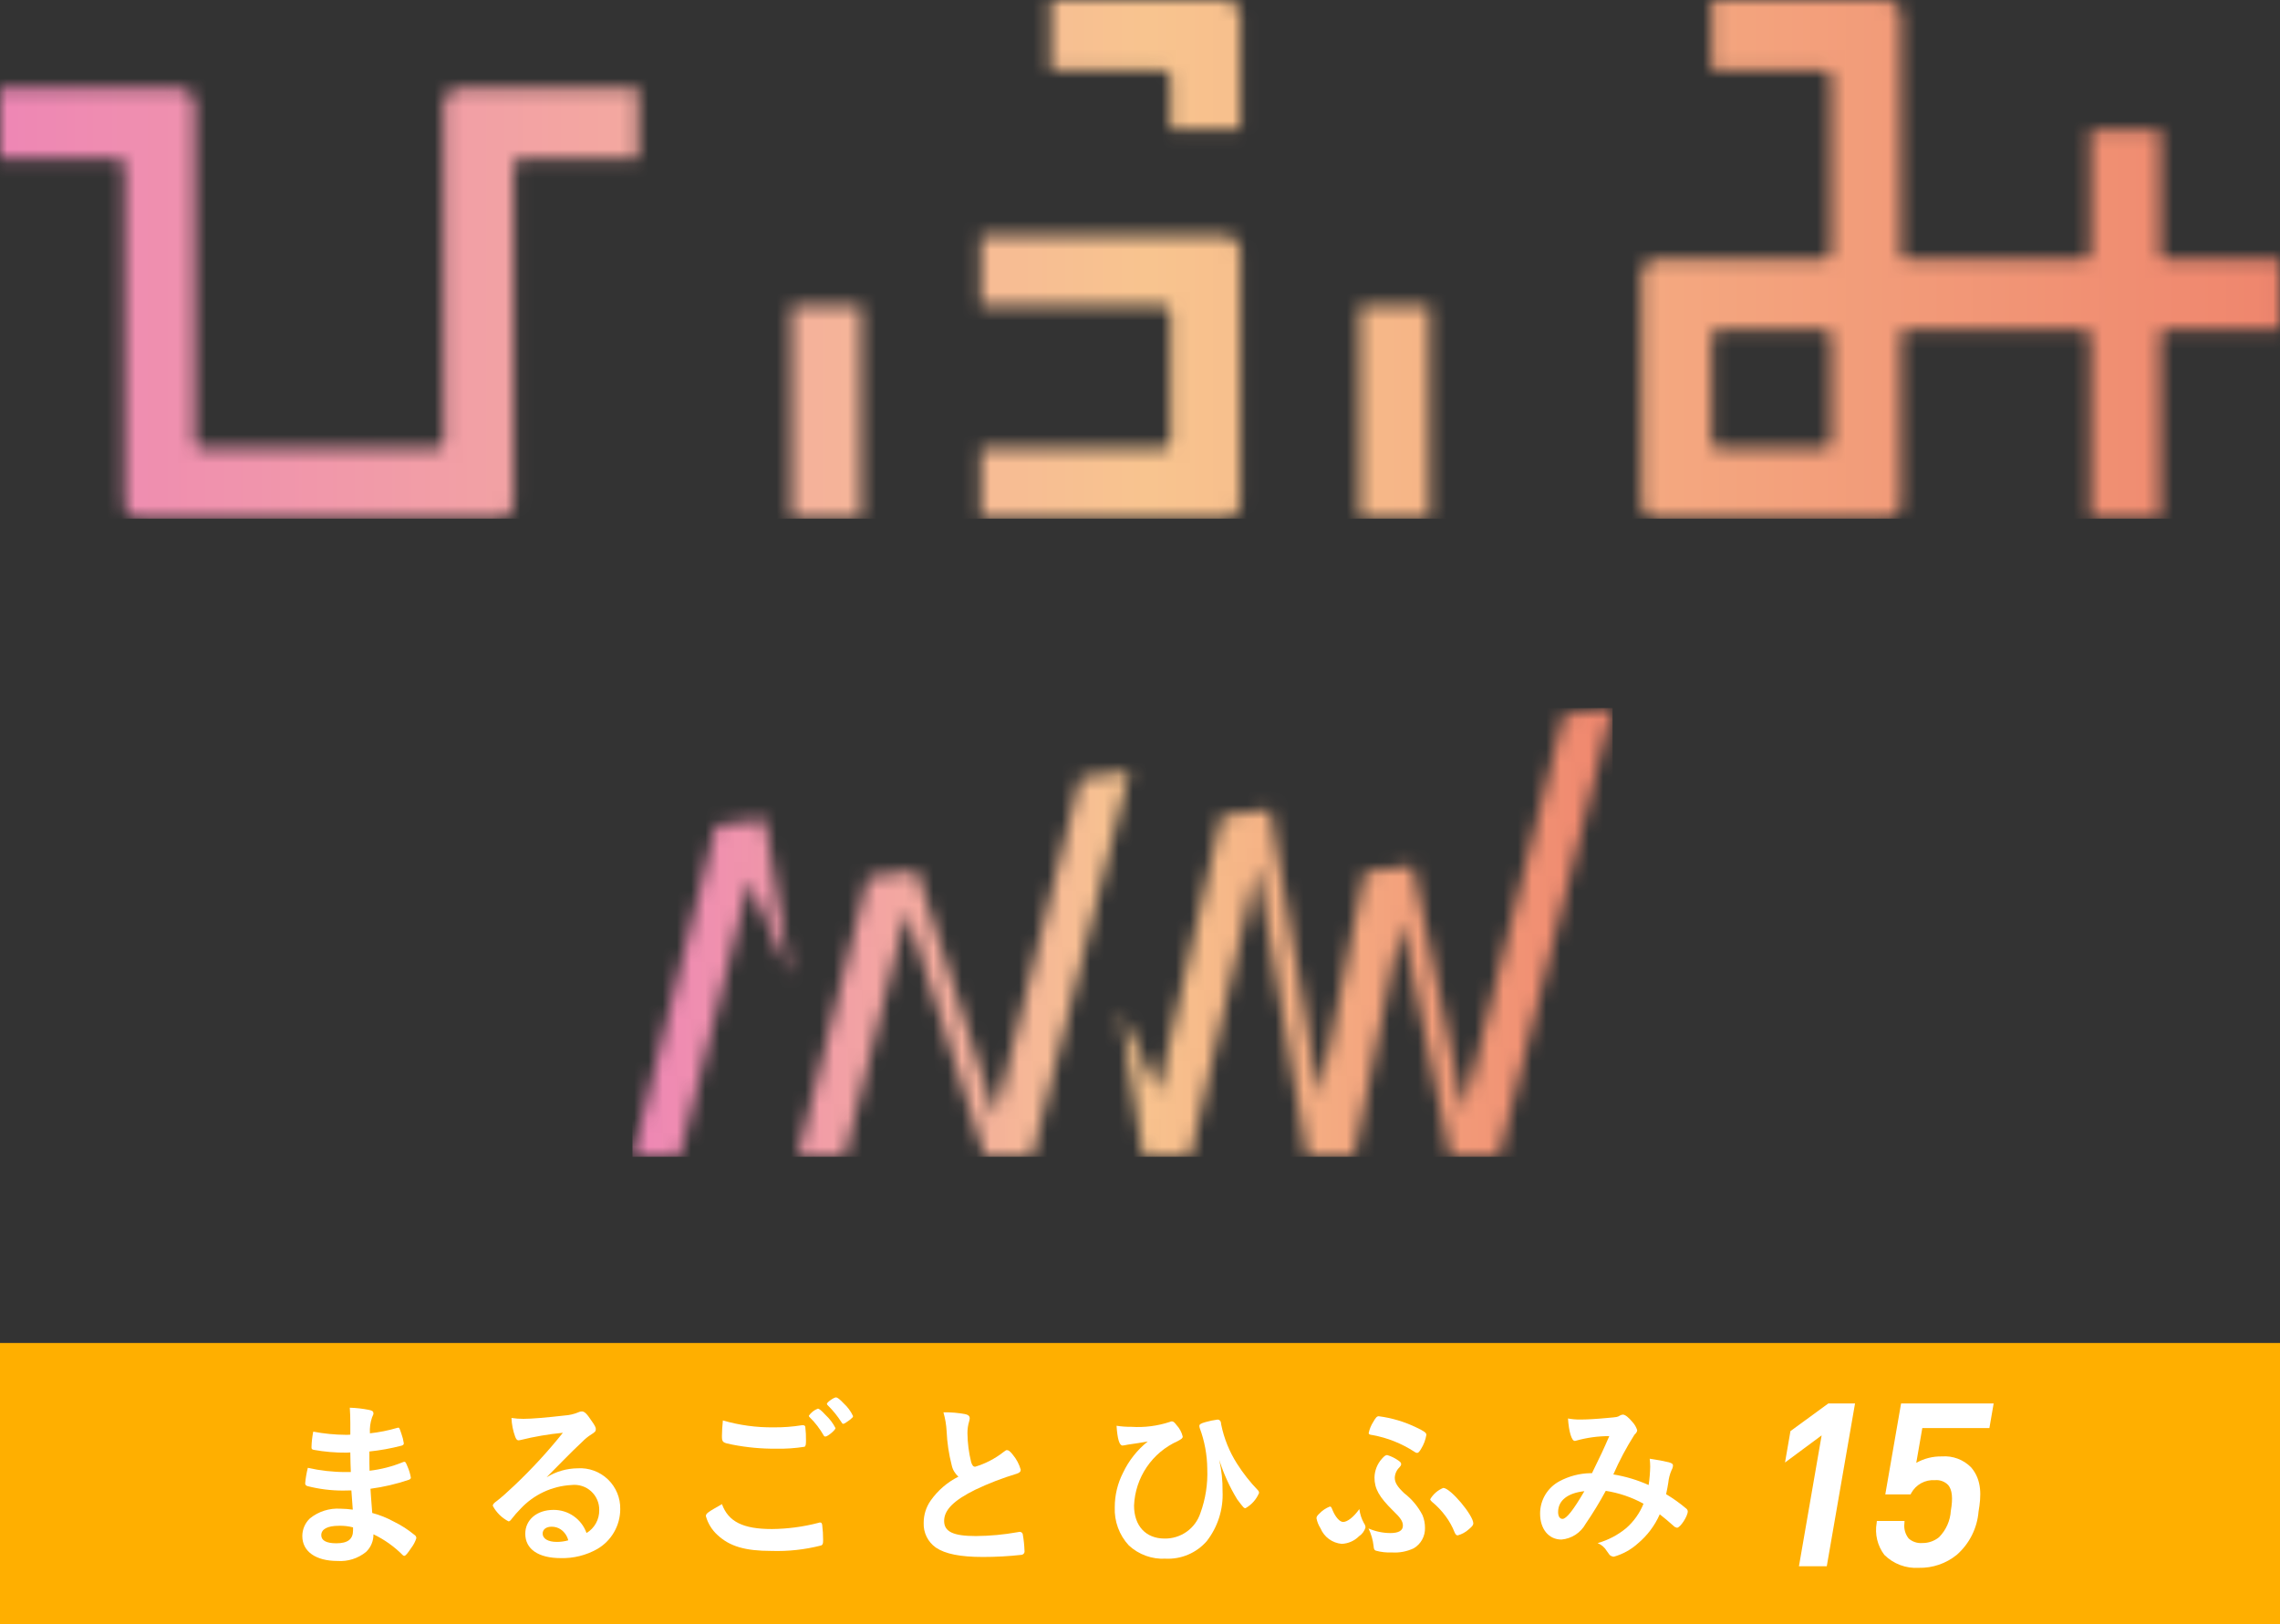
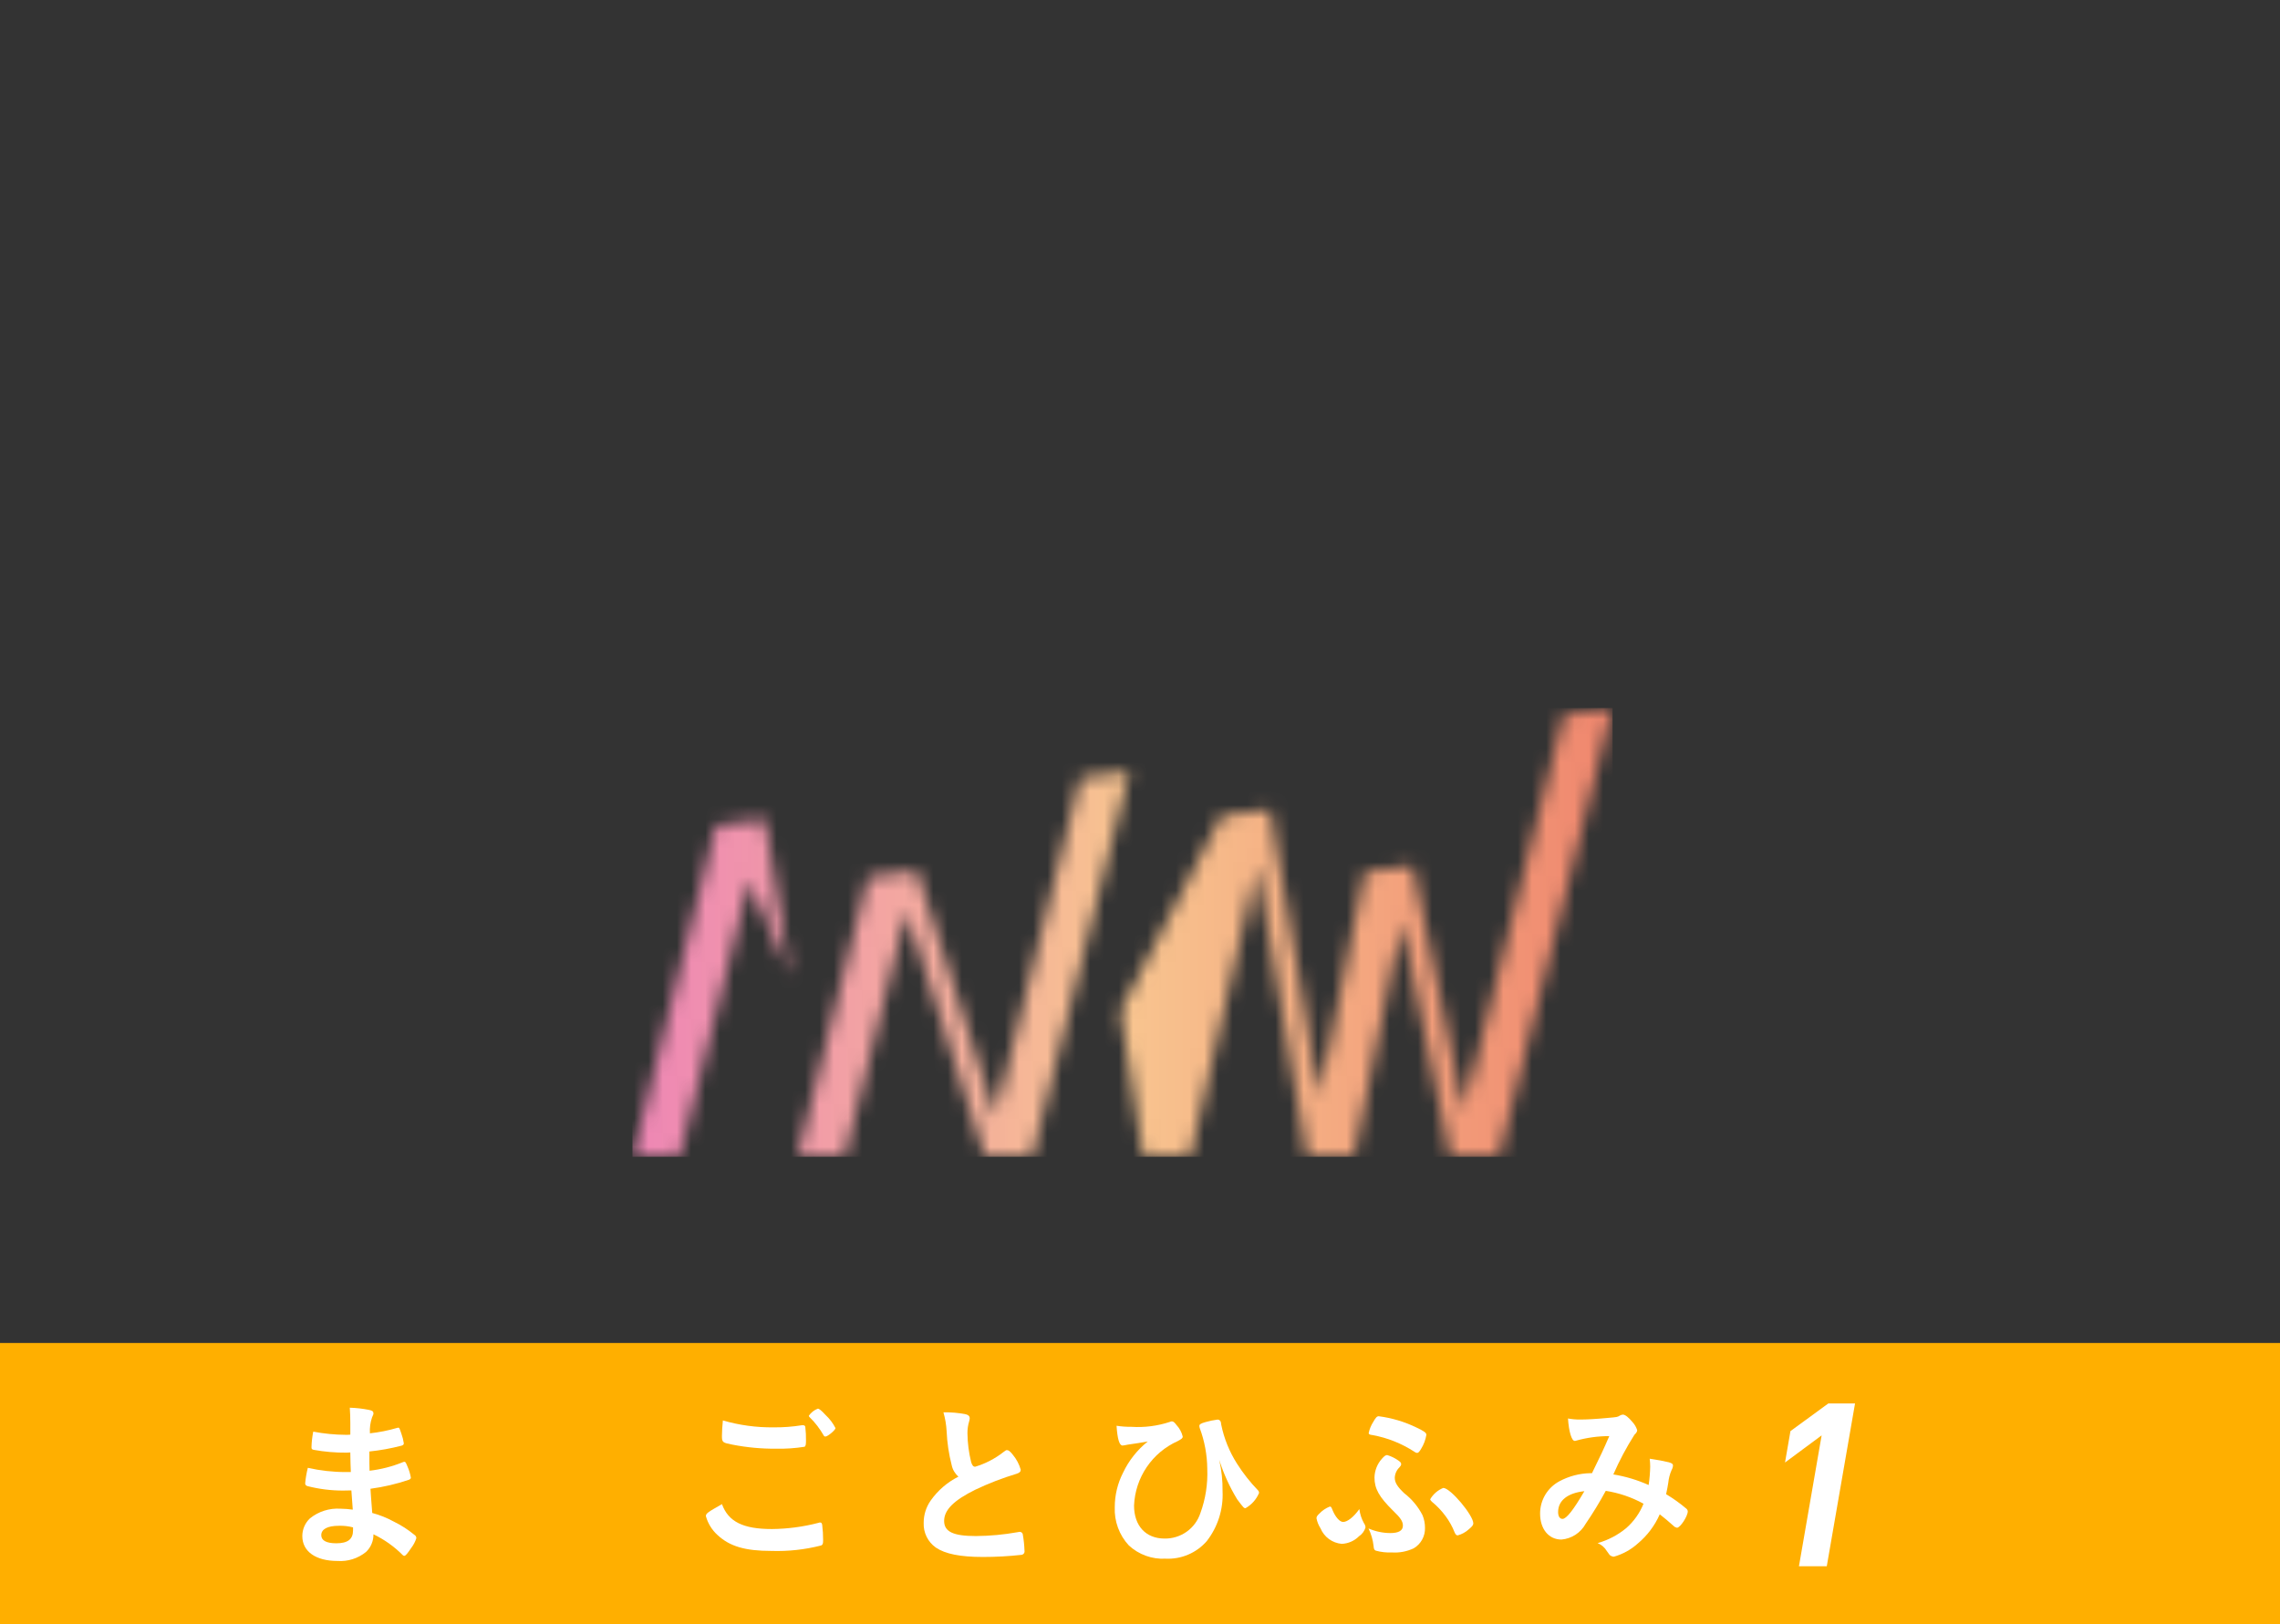
<svg xmlns="http://www.w3.org/2000/svg" width="160" height="114" viewBox="0 0 160 114" fill="none">
  <rect x="0" y="0" width="160" height="114" fill="#333333" stroke="none" />
  <g clip-path="url(#clip0_4761_91921)">
    <path d="M160 94.26H0V114.004H160V94.26Z" fill="#FFAF00" />
    <path d="M27.636 106.797C27.158 106.535 26.649 106.331 26.122 106.191C26.049 105.224 26.024 104.963 25.998 104.492C26.916 104.369 27.819 104.158 28.696 103.861C28.783 103.824 28.833 103.775 28.833 103.714C28.788 103.445 28.708 103.182 28.597 102.933C28.474 102.633 28.45 102.598 28.375 102.598C28.332 102.602 28.29 102.615 28.251 102.634C27.509 102.935 26.73 103.134 25.934 103.226C25.922 102.794 25.922 102.755 25.922 101.876C26.682 101.797 27.436 101.661 28.176 101.468C28.3 101.431 28.337 101.382 28.337 101.295C28.302 101.062 28.244 100.834 28.163 100.613C28.026 100.219 28.026 100.203 27.941 100.203C27.92 100.204 27.899 100.208 27.88 100.217C27.252 100.402 26.61 100.53 25.96 100.601C25.935 100.223 25.985 99.845 26.107 99.487C26.195 99.289 26.207 99.263 26.207 99.201C26.207 99.064 26.132 99.004 25.885 98.954C25.444 98.867 24.996 98.816 24.547 98.803C24.571 99.238 24.584 99.436 24.584 99.87V100.694C24.447 100.706 24.337 100.706 24.275 100.706C23.505 100.702 22.738 100.627 21.982 100.482C21.91 100.842 21.869 101.207 21.859 101.574C21.859 101.697 21.882 101.722 22.006 101.759C22.766 101.897 23.538 101.963 24.31 101.957C24.401 101.957 24.492 101.953 24.583 101.944C24.596 102.712 24.596 102.712 24.62 103.319H24.264C23.369 103.32 22.475 103.22 21.602 103.022C21.511 103.379 21.448 103.744 21.416 104.111C21.416 104.211 21.465 104.273 21.589 104.309C22.398 104.515 23.23 104.619 24.066 104.619C24.214 104.619 24.376 104.619 24.658 104.608C24.671 104.868 24.695 105.151 24.756 105.957C24.469 105.917 24.179 105.895 23.889 105.891C23.114 105.841 22.349 106.085 21.746 106.574C21.578 106.734 21.444 106.925 21.353 107.138C21.262 107.351 21.215 107.579 21.215 107.811C21.215 108.891 22.155 109.559 23.679 109.559C24.404 109.611 25.122 109.385 25.687 108.926C25.854 108.767 25.987 108.575 26.076 108.362C26.166 108.148 26.21 107.919 26.207 107.688C26.971 108.053 27.666 108.547 28.263 109.149C28.276 109.165 28.293 109.177 28.312 109.186C28.331 109.195 28.352 109.199 28.373 109.2C28.459 109.2 28.596 109.038 28.869 108.63C29.023 108.429 29.14 108.202 29.217 107.961C29.217 107.913 29.204 107.866 29.18 107.825C29.156 107.784 29.122 107.749 29.08 107.726C28.637 107.36 28.152 107.048 27.636 106.797V106.797ZM24.774 107.417C24.774 108.035 24.403 108.319 23.598 108.319C22.903 108.319 22.545 108.121 22.545 107.75C22.545 107.329 22.98 107.091 23.773 107.091C24.11 107.079 24.448 107.117 24.775 107.202L24.774 107.417Z" fill="white" />
-     <path d="M40.536 103.056C39.765 103.064 39.011 103.283 38.355 103.688C38.851 103.193 38.912 103.131 39.459 102.569C40.226 101.79 40.237 101.79 40.859 101.196C41.051 100.996 41.267 100.821 41.502 100.674C41.774 100.502 41.812 100.451 41.812 100.29C41.812 100.192 41.737 100.031 41.502 99.709C41.179 99.213 41.006 99.064 40.833 99.064C40.746 99.065 40.662 99.086 40.586 99.125C40.282 99.253 39.96 99.328 39.631 99.349C38.33 99.496 37.328 99.584 36.736 99.584C36.454 99.586 36.172 99.566 35.893 99.523C35.91 99.975 35.999 100.422 36.156 100.847C36.23 101.033 36.293 101.094 36.393 101.094C36.438 101.09 36.483 101.082 36.528 101.071C37.505 100.829 38.498 100.659 39.5 100.563C38.458 101.865 37.329 103.094 36.119 104.241C35.599 104.737 35.189 105.097 34.905 105.318C34.632 105.516 34.583 105.582 34.583 105.692C34.831 106.158 35.216 106.538 35.686 106.78C35.758 106.78 35.817 106.73 35.907 106.608C36.095 106.365 36.298 106.133 36.514 105.914C37.445 104.905 38.734 104.3 40.105 104.229C40.352 104.2 40.602 104.224 40.839 104.299C41.076 104.374 41.294 104.499 41.478 104.666C41.663 104.833 41.809 105.037 41.908 105.265C42.007 105.493 42.056 105.739 42.051 105.988C42.057 106.311 41.978 106.63 41.821 106.913C41.665 107.196 41.436 107.432 41.16 107.599C40.99 107.121 40.676 106.707 40.261 106.416C39.846 106.125 39.349 105.971 38.842 105.975C37.677 105.975 36.861 106.669 36.861 107.648C36.861 108.726 37.777 109.359 39.35 109.359C40.243 109.383 41.125 109.164 41.903 108.727C42.395 108.443 42.803 108.036 43.088 107.544C43.373 107.053 43.524 106.496 43.526 105.928C43.535 105.538 43.462 105.151 43.314 104.791C43.165 104.431 42.943 104.105 42.662 103.835C42.38 103.565 42.046 103.356 41.68 103.222C41.315 103.088 40.925 103.031 40.536 103.056V103.056ZM39.061 108.221C38.468 108.221 38.081 107.998 38.081 107.639C38.081 107.342 38.328 107.155 38.714 107.155C38.938 107.153 39.158 107.217 39.344 107.341C39.61 107.524 39.8 107.797 39.878 108.11C39.613 108.186 39.337 108.224 39.061 108.222V108.221Z" fill="white" />
-     <path d="M58.673 98.078C58.51 98.078 58.028 98.423 58.028 98.535C58.032 98.555 58.039 98.574 58.049 98.591C58.06 98.608 58.073 98.623 58.09 98.635C58.45 98.991 58.77 99.386 59.044 99.812C59.093 99.898 59.13 99.935 59.167 99.935C59.242 99.935 59.379 99.849 59.628 99.663C59.825 99.501 59.863 99.466 59.863 99.39C59.705 99.052 59.481 98.748 59.205 98.498C58.945 98.215 58.756 98.078 58.673 98.078Z" fill="white" />
    <path d="M57.392 98.869C57.136 98.967 56.916 99.14 56.76 99.365C56.76 99.384 56.765 99.403 56.774 99.42C56.782 99.437 56.795 99.452 56.811 99.463C57.193 99.837 57.522 100.262 57.788 100.726C57.826 100.801 57.863 100.827 57.925 100.827C58.086 100.827 58.631 100.367 58.631 100.235C58.456 99.891 58.221 99.58 57.937 99.317C57.629 98.981 57.478 98.869 57.392 98.869Z" fill="white" />
    <path d="M51.408 101.397C52.412 101.593 53.433 101.688 54.456 101.68C55.128 101.695 55.8 101.649 56.463 101.544C56.537 101.495 56.561 101.397 56.561 101.111C56.566 100.788 56.549 100.465 56.512 100.144C56.505 100.109 56.484 100.077 56.454 100.057C56.424 100.036 56.387 100.028 56.351 100.034H56.265C55.609 100.14 54.946 100.189 54.282 100.182C53.08 100.195 51.882 100.032 50.728 99.697C50.69 100.034 50.662 100.517 50.662 100.788C50.665 101.234 50.702 101.26 51.408 101.397Z" fill="white" />
    <path d="M57.563 106.86C57.517 106.858 57.471 106.867 57.428 106.886C56.364 107.163 55.27 107.308 54.17 107.319C52.137 107.319 51.111 106.799 50.664 105.571C49.648 106.144 49.536 106.229 49.536 106.414C49.677 106.925 49.961 107.385 50.354 107.741C51.209 108.531 52.274 108.855 54.144 108.855C55.317 108.892 56.489 108.763 57.626 108.472C57.737 108.421 57.763 108.347 57.763 108.1C57.764 107.74 57.742 107.38 57.697 107.022C57.675 106.909 57.637 106.86 57.563 106.86Z" fill="white" />
    <path d="M71.555 107.515C71.501 107.519 71.448 107.528 71.396 107.542C70.435 107.714 69.461 107.804 68.485 107.811C66.886 107.811 66.255 107.503 66.255 106.748C66.255 105.979 66.936 105.3 68.448 104.555C69.381 104.112 70.346 103.739 71.335 103.441C71.545 103.375 71.631 103.29 71.631 103.155C71.521 102.769 71.332 102.41 71.074 102.102C70.888 101.866 70.778 101.78 70.664 101.78C70.603 101.78 70.578 101.792 70.417 101.917C69.826 102.379 69.153 102.728 68.434 102.945C68.299 102.945 68.226 102.857 68.151 102.622C67.986 101.957 67.899 101.275 67.891 100.59C67.888 100.305 67.93 100.021 68.014 99.748C68.034 99.68 68.047 99.609 68.051 99.538C68.051 99.401 67.965 99.314 67.779 99.265C67.262 99.162 66.734 99.116 66.206 99.128C66.33 99.557 66.405 99.999 66.429 100.444C66.464 101.256 66.585 102.061 66.788 102.847C66.854 103.156 67.02 103.435 67.26 103.641C66.483 104.03 65.816 104.604 65.315 105.314C64.99 105.774 64.817 106.324 64.82 106.887C64.806 107.224 64.877 107.56 65.026 107.863C65.176 108.166 65.399 108.427 65.675 108.621C66.334 109.066 67.386 109.279 68.972 109.279C69.878 109.28 70.784 109.23 71.685 109.13C71.718 109.126 71.75 109.115 71.778 109.098C71.807 109.081 71.832 109.059 71.852 109.032C71.871 109.005 71.885 108.975 71.893 108.942C71.9 108.91 71.901 108.876 71.895 108.843C71.882 108.449 71.84 108.056 71.77 107.668C71.756 107.623 71.727 107.583 71.688 107.556C71.649 107.528 71.603 107.514 71.555 107.515V107.515Z" fill="white" />
    <path d="M86.802 102.721C86.272 101.888 85.899 100.965 85.701 99.997C85.674 99.8 85.674 99.8 85.651 99.761C85.631 99.722 85.601 99.69 85.563 99.668C85.526 99.646 85.483 99.635 85.439 99.637C85.155 99.674 84.873 99.733 84.597 99.812C84.251 99.91 84.164 99.971 84.164 100.095C84.167 100.138 84.175 100.179 84.188 100.22C84.533 101.143 84.713 102.12 84.721 103.105C84.763 104.16 84.599 105.212 84.237 106.204C84.063 106.73 83.726 107.187 83.273 107.508C82.821 107.828 82.278 107.996 81.724 107.987C80.408 107.987 79.582 107.095 79.582 105.669C79.622 104.706 79.929 103.773 80.469 102.975C81.009 102.177 81.761 101.545 82.64 101.15C82.924 100.999 82.999 100.938 82.999 100.827C82.924 100.52 82.77 100.238 82.553 100.008C82.417 99.822 82.332 99.761 82.231 99.761C82.184 99.765 82.138 99.778 82.096 99.799C81.23 100.085 80.317 100.203 79.407 100.145C79.055 100.149 78.703 100.124 78.354 100.07C78.416 101 78.552 101.458 78.775 101.458C78.833 101.454 78.89 101.446 78.947 101.434C78.997 101.42 79.06 101.41 79.134 101.397C79.888 101.285 79.901 101.285 80.545 101.173C79.808 101.763 79.214 102.513 78.811 103.366C78.428 104.114 78.229 104.942 78.229 105.782C78.208 106.273 78.284 106.763 78.454 107.225C78.623 107.686 78.882 108.11 79.217 108.47C79.562 108.789 79.968 109.036 80.411 109.196C80.853 109.355 81.323 109.424 81.793 109.399C82.336 109.425 82.877 109.329 83.377 109.116C83.877 108.904 84.322 108.581 84.68 108.173C85.459 107.175 85.854 105.932 85.794 104.668C85.804 103.926 85.725 103.185 85.559 102.462C85.867 103.434 86.291 104.366 86.822 105.237C87.268 105.829 87.293 105.855 87.404 105.855C87.834 105.613 88.17 105.234 88.358 104.778C88.353 104.708 88.323 104.642 88.272 104.593C87.72 104.02 87.227 103.393 86.802 102.721Z" fill="white" />
    <path d="M101.283 104.433C100.898 104.588 100.575 104.867 100.366 105.226C100.366 105.275 100.404 105.324 100.48 105.399C100.843 105.695 101.168 106.036 101.445 106.414C101.706 106.764 101.918 107.147 102.078 107.553C102.151 107.715 102.202 107.763 102.3 107.763C102.585 107.685 102.848 107.541 103.068 107.343C103.302 107.145 103.39 107.045 103.39 106.921C103.389 106.35 101.782 104.433 101.283 104.433Z" fill="white" />
    <path d="M99.404 100.195C98.57 99.789 97.675 99.521 96.754 99.402C96.63 99.402 96.544 99.489 96.37 99.797C96.217 100.035 96.108 100.299 96.048 100.577C96.048 100.663 96.109 100.701 96.32 100.724C97.371 100.916 98.373 101.317 99.267 101.903C99.317 101.944 99.378 101.969 99.442 101.976C99.529 101.976 99.602 101.903 99.726 101.691C99.914 101.389 100.04 101.054 100.097 100.704C100.098 100.567 99.951 100.455 99.404 100.195Z" fill="white" />
    <path d="M98.538 104.802C98.066 104.355 97.879 104.059 97.879 103.724C97.888 103.448 98.003 103.186 98.202 102.994C98.3 102.882 98.326 102.845 98.326 102.758C98.326 102.67 98.29 102.623 98.114 102.498C97.88 102.334 97.621 102.209 97.347 102.127C97.235 102.127 97.15 102.188 96.963 102.399C96.646 102.759 96.466 103.22 96.455 103.7C96.455 104.49 96.778 105.061 97.756 106.028C98.289 106.536 98.449 106.783 98.449 107.081C98.449 107.426 98.153 107.601 97.571 107.601C97.042 107.599 96.519 107.489 96.035 107.278C96.225 107.667 96.346 108.087 96.392 108.517C96.406 108.714 96.443 108.803 96.555 108.838C96.921 108.938 97.302 108.98 97.681 108.962C98.21 108.997 98.739 108.895 99.217 108.666C99.464 108.518 99.667 108.307 99.804 108.054C99.942 107.801 100.009 107.516 99.999 107.229C100.001 106.927 99.942 106.627 99.826 106.348C99.516 105.744 99.076 105.216 98.538 104.802V104.802Z" fill="white" />
    <path d="M95.393 105.918C94.998 106.475 94.551 106.822 94.254 106.822C94.018 106.822 93.721 106.487 93.523 106.016C93.412 105.744 93.412 105.744 93.313 105.744C93.035 105.853 92.786 106.023 92.582 106.24C92.433 106.377 92.385 106.462 92.385 106.562C92.433 106.814 92.53 107.053 92.668 107.269C92.793 107.569 92.997 107.829 93.259 108.021C93.522 108.213 93.831 108.329 94.155 108.358C94.612 108.34 95.046 108.15 95.369 107.825C95.59 107.679 95.751 107.459 95.826 107.205C95.819 107.098 95.781 106.995 95.716 106.909C95.546 106.602 95.436 106.266 95.393 105.918V105.918Z" fill="white" />
    <path d="M116.92 104.872C116.995 104.513 117.032 104.34 117.07 104.082C117.1 103.77 117.179 103.464 117.305 103.177C117.363 103.079 117.397 102.968 117.403 102.854C117.403 102.756 117.329 102.693 117.106 102.632C116.748 102.546 116.301 102.458 115.769 102.383C115.791 102.569 115.803 102.755 115.804 102.942C115.794 103.373 115.758 103.803 115.694 104.229C114.904 103.875 114.072 103.625 113.217 103.486C113.636 102.524 114.129 101.596 114.692 100.71C114.841 100.563 114.89 100.475 114.89 100.377C114.824 100.17 114.714 99.979 114.567 99.818C114.294 99.485 114.047 99.287 113.884 99.287C113.805 99.294 113.73 99.319 113.663 99.361C113.5 99.461 113.5 99.461 112.796 99.522C112.039 99.596 111.321 99.633 110.899 99.633C110.609 99.636 110.319 99.612 110.034 99.559C110.095 100.489 110.293 101.132 110.504 101.132C110.534 101.134 110.563 101.13 110.591 101.119C111.353 100.905 112.14 100.796 112.932 100.797C112.511 101.764 112.35 102.113 111.718 103.398H111.594C110.836 103.414 110.094 103.609 109.427 103.969C109.018 104.189 108.676 104.516 108.438 104.915C108.2 105.314 108.075 105.771 108.077 106.235C108.077 107.324 108.684 108.057 109.576 108.057C109.927 108.026 110.266 107.91 110.562 107.718C110.858 107.525 111.101 107.263 111.272 106.954C111.783 106.207 112.254 105.434 112.685 104.638C113.614 104.783 114.511 105.088 115.335 105.542C115.07 106.199 114.654 106.785 114.122 107.253C113.533 107.74 112.849 108.099 112.114 108.306C112.384 108.416 112.611 108.611 112.759 108.863C112.921 109.086 112.921 109.097 112.956 109.136C113.038 109.21 113.143 109.254 113.253 109.26C113.879 109.084 114.456 108.765 114.938 108.33C115.601 107.776 116.126 107.076 116.474 106.286C116.721 106.471 117.133 106.818 117.462 107.116C117.523 107.175 117.601 107.214 117.685 107.228C117.909 107.228 118.44 106.422 118.44 106.075C118.433 106.003 118.398 105.937 118.342 105.89C117.897 105.512 117.421 105.172 116.92 104.872V104.872ZM109.65 106.606C109.453 106.606 109.341 106.421 109.341 106.123C109.341 105.318 110.009 104.787 111.184 104.662C110.405 106 109.921 106.606 109.65 106.606Z" fill="white" />
    <path d="M125.646 100.445L125.264 102.65L127.834 100.745L126.273 109.753L126.241 109.931H128.195L130.147 98.683L130.178 98.505H128.303L125.646 100.445Z" fill="white" />
-     <path d="M139.607 100.232L139.906 98.504H133.409L132.301 104.888H134.078L134.119 104.802C134.28 104.507 134.522 104.264 134.816 104.102C135.111 103.94 135.446 103.866 135.781 103.889C135.953 103.872 136.126 103.894 136.288 103.954C136.45 104.013 136.597 104.108 136.717 104.233C136.995 104.562 137.056 105.154 136.901 106.034C136.859 106.735 136.563 107.398 136.068 107.897C135.737 108.163 135.325 108.306 134.9 108.301C134.727 108.315 134.552 108.294 134.387 108.239C134.222 108.184 134.07 108.096 133.94 107.98C133.821 107.831 133.734 107.66 133.683 107.476C133.632 107.293 133.619 107.101 133.643 106.912L133.651 106.754H131.709L131.695 106.892C131.626 107.282 131.639 107.682 131.731 108.067C131.823 108.452 131.994 108.814 132.232 109.13C132.548 109.444 132.926 109.688 133.343 109.845C133.76 110.002 134.205 110.069 134.649 110.041C135.617 110.064 136.561 109.742 137.313 109.133C138.201 108.356 138.751 107.263 138.846 106.087C139.032 105.013 139.099 103.894 138.327 102.994C138.062 102.724 137.741 102.514 137.386 102.381C137.031 102.248 136.652 102.193 136.274 102.222C135.645 102.209 135.024 102.365 134.475 102.673L134.899 100.231L139.607 100.232Z" fill="white" />
    <mask id="mask0_4761_91921" style="mask-type:luminance" maskUnits="userSpaceOnUse" x="0" y="0" width="160" height="37">
-       <path d="M55.535 36.401H60.441V21.455H55.535V36.401ZM95.418 36.401H100.325V21.455H95.418V36.401ZM68.83 16.549V21.455H81.585C81.885 21.455 82.124 21.695 82.124 21.994V30.945C82.124 31.244 81.885 31.483 81.585 31.483H68.83V36.389H85.953C86.552 36.389 87.03 35.911 87.03 35.312V17.614C87.03 17.016 86.54 16.537 85.953 16.537H68.83V16.549ZM32.225 6.222C31.627 6.222 31.148 6.713 31.148 7.299V30.957C31.148 31.256 30.909 31.495 30.61 31.495H14.204C13.905 31.495 13.665 31.256 13.665 30.957V7.299C13.665 6.701 13.175 6.222 12.588 6.222H0V11.129H8.209C8.508 11.129 8.747 11.368 8.747 11.667V35.288C8.747 35.875 9.238 36.413 9.824 36.413H34.965C35.563 36.413 36.042 35.887 36.042 35.288V11.667C36.042 11.368 36.282 11.129 36.581 11.129H44.789V6.222H32.213H32.225ZM73.736 0V4.906H81.585C81.885 4.906 82.124 5.145 82.124 5.445V9.094H87.03V1.077C87.03 0.479 86.552 0 85.953 0H73.736ZM120.117 30.957V23.657C120.117 23.358 120.356 23.119 120.655 23.119H127.955C128.254 23.119 128.493 23.358 128.493 23.657V30.957C128.493 31.256 128.254 31.495 127.955 31.495H120.655C120.356 31.495 120.117 31.256 120.117 30.957ZM120.117 0V4.906H127.955C128.254 4.906 128.493 5.145 128.493 5.445V17.662C128.493 17.961 128.254 18.201 127.955 18.201H116.276C115.677 18.201 115.199 18.691 115.199 19.277V35.324C115.199 35.922 115.689 36.401 116.276 36.401H132.322C132.921 36.401 133.399 35.922 133.399 35.324V23.442C133.483 23.25 133.674 23.119 133.89 23.119H146.155C146.454 23.119 146.694 23.358 146.694 23.657V36.413H151.6V23.442C151.684 23.25 151.875 23.119 152.09 23.119H159.976V18.213H152.09C151.875 18.213 151.684 18.081 151.6 17.89V9.118H146.694V17.686C146.694 17.985 146.454 18.224 146.155 18.224H133.89C133.674 18.224 133.483 18.093 133.399 17.901V1.077C133.399 0.479 132.921 0 132.322 0H120.105L120.117 0Z" fill="white" />
-     </mask>
+       </mask>
    <g mask="url(#mask0_4761_91921)">
      <path d="M160 0H0V36.401H160V0Z" fill="url(#paint0_linear_4761_91921)" />
    </g>
    <mask id="mask1_4761_91921" style="mask-type:luminance" maskUnits="userSpaceOnUse" x="44" y="49" width="70" height="33">
-       <path d="M50.246 57.94L44.383 81.203H47.697L52.58 61.865L55.463 68.471L53.68 57.486L50.246 57.94ZM75.818 54.59L69.835 78.319L64.342 61.111L60.908 61.566L55.954 81.203H59.269L63.612 64.007L69.117 81.203H72.431L79.264 54.147L75.83 54.59H75.818ZM109.73 50.15L102.706 77.912L99.14 60.752L95.766 61.195L92.582 76.943L89.124 56.816L85.714 57.258L81.275 76.608L78.63 70.948L80.221 81.215H83.524L88.215 60.788L91.721 81.215H95.012L98.35 64.689L101.773 81.215H105.183L113.152 49.719L109.718 50.174L109.73 50.15Z" fill="white" />
+       <path d="M50.246 57.94L44.383 81.203H47.697L52.58 61.865L55.463 68.471L53.68 57.486L50.246 57.94ZM75.818 54.59L69.835 78.319L64.342 61.111L60.908 61.566L55.954 81.203H59.269L63.612 64.007L69.117 81.203H72.431L79.264 54.147L75.83 54.59H75.818ZM109.73 50.15L102.706 77.912L99.14 60.752L95.766 61.195L92.582 76.943L89.124 56.816L85.714 57.258L78.63 70.948L80.221 81.215H83.524L88.215 60.788L91.721 81.215H95.012L98.35 64.689L101.773 81.215H105.183L113.152 49.719L109.718 50.174L109.73 50.15Z" fill="white" />
    </mask>
    <g mask="url(#mask1_4761_91921)">
      <path d="M113.164 49.696H44.383V81.191H113.164V49.696Z" fill="url(#paint1_linear_4761_91921)" />
    </g>
  </g>
  <defs>
    <linearGradient id="paint0_linear_4761_91921" x1="0.657" y1="17.755" x2="160.657" y2="17.755" gradientUnits="userSpaceOnUse">
      <stop stop-color="#EE87B4" />
      <stop offset="0.5" stop-color="#F8C48F" />
      <stop offset="1" stop-color="#EF856D" />
    </linearGradient>
    <linearGradient id="paint1_linear_4761_91921" x1="45.039" y1="65.965" x2="113.821" y2="65.965" gradientUnits="userSpaceOnUse">
      <stop stop-color="#EE87B4" />
      <stop offset="0.5" stop-color="#F8C48F" />
      <stop offset="1" stop-color="#EF856D" />
    </linearGradient>
    <clipPath id="clip0_4761_91921">
      <rect width="160" height="114" fill="white" />
    </clipPath>
  </defs>
</svg>